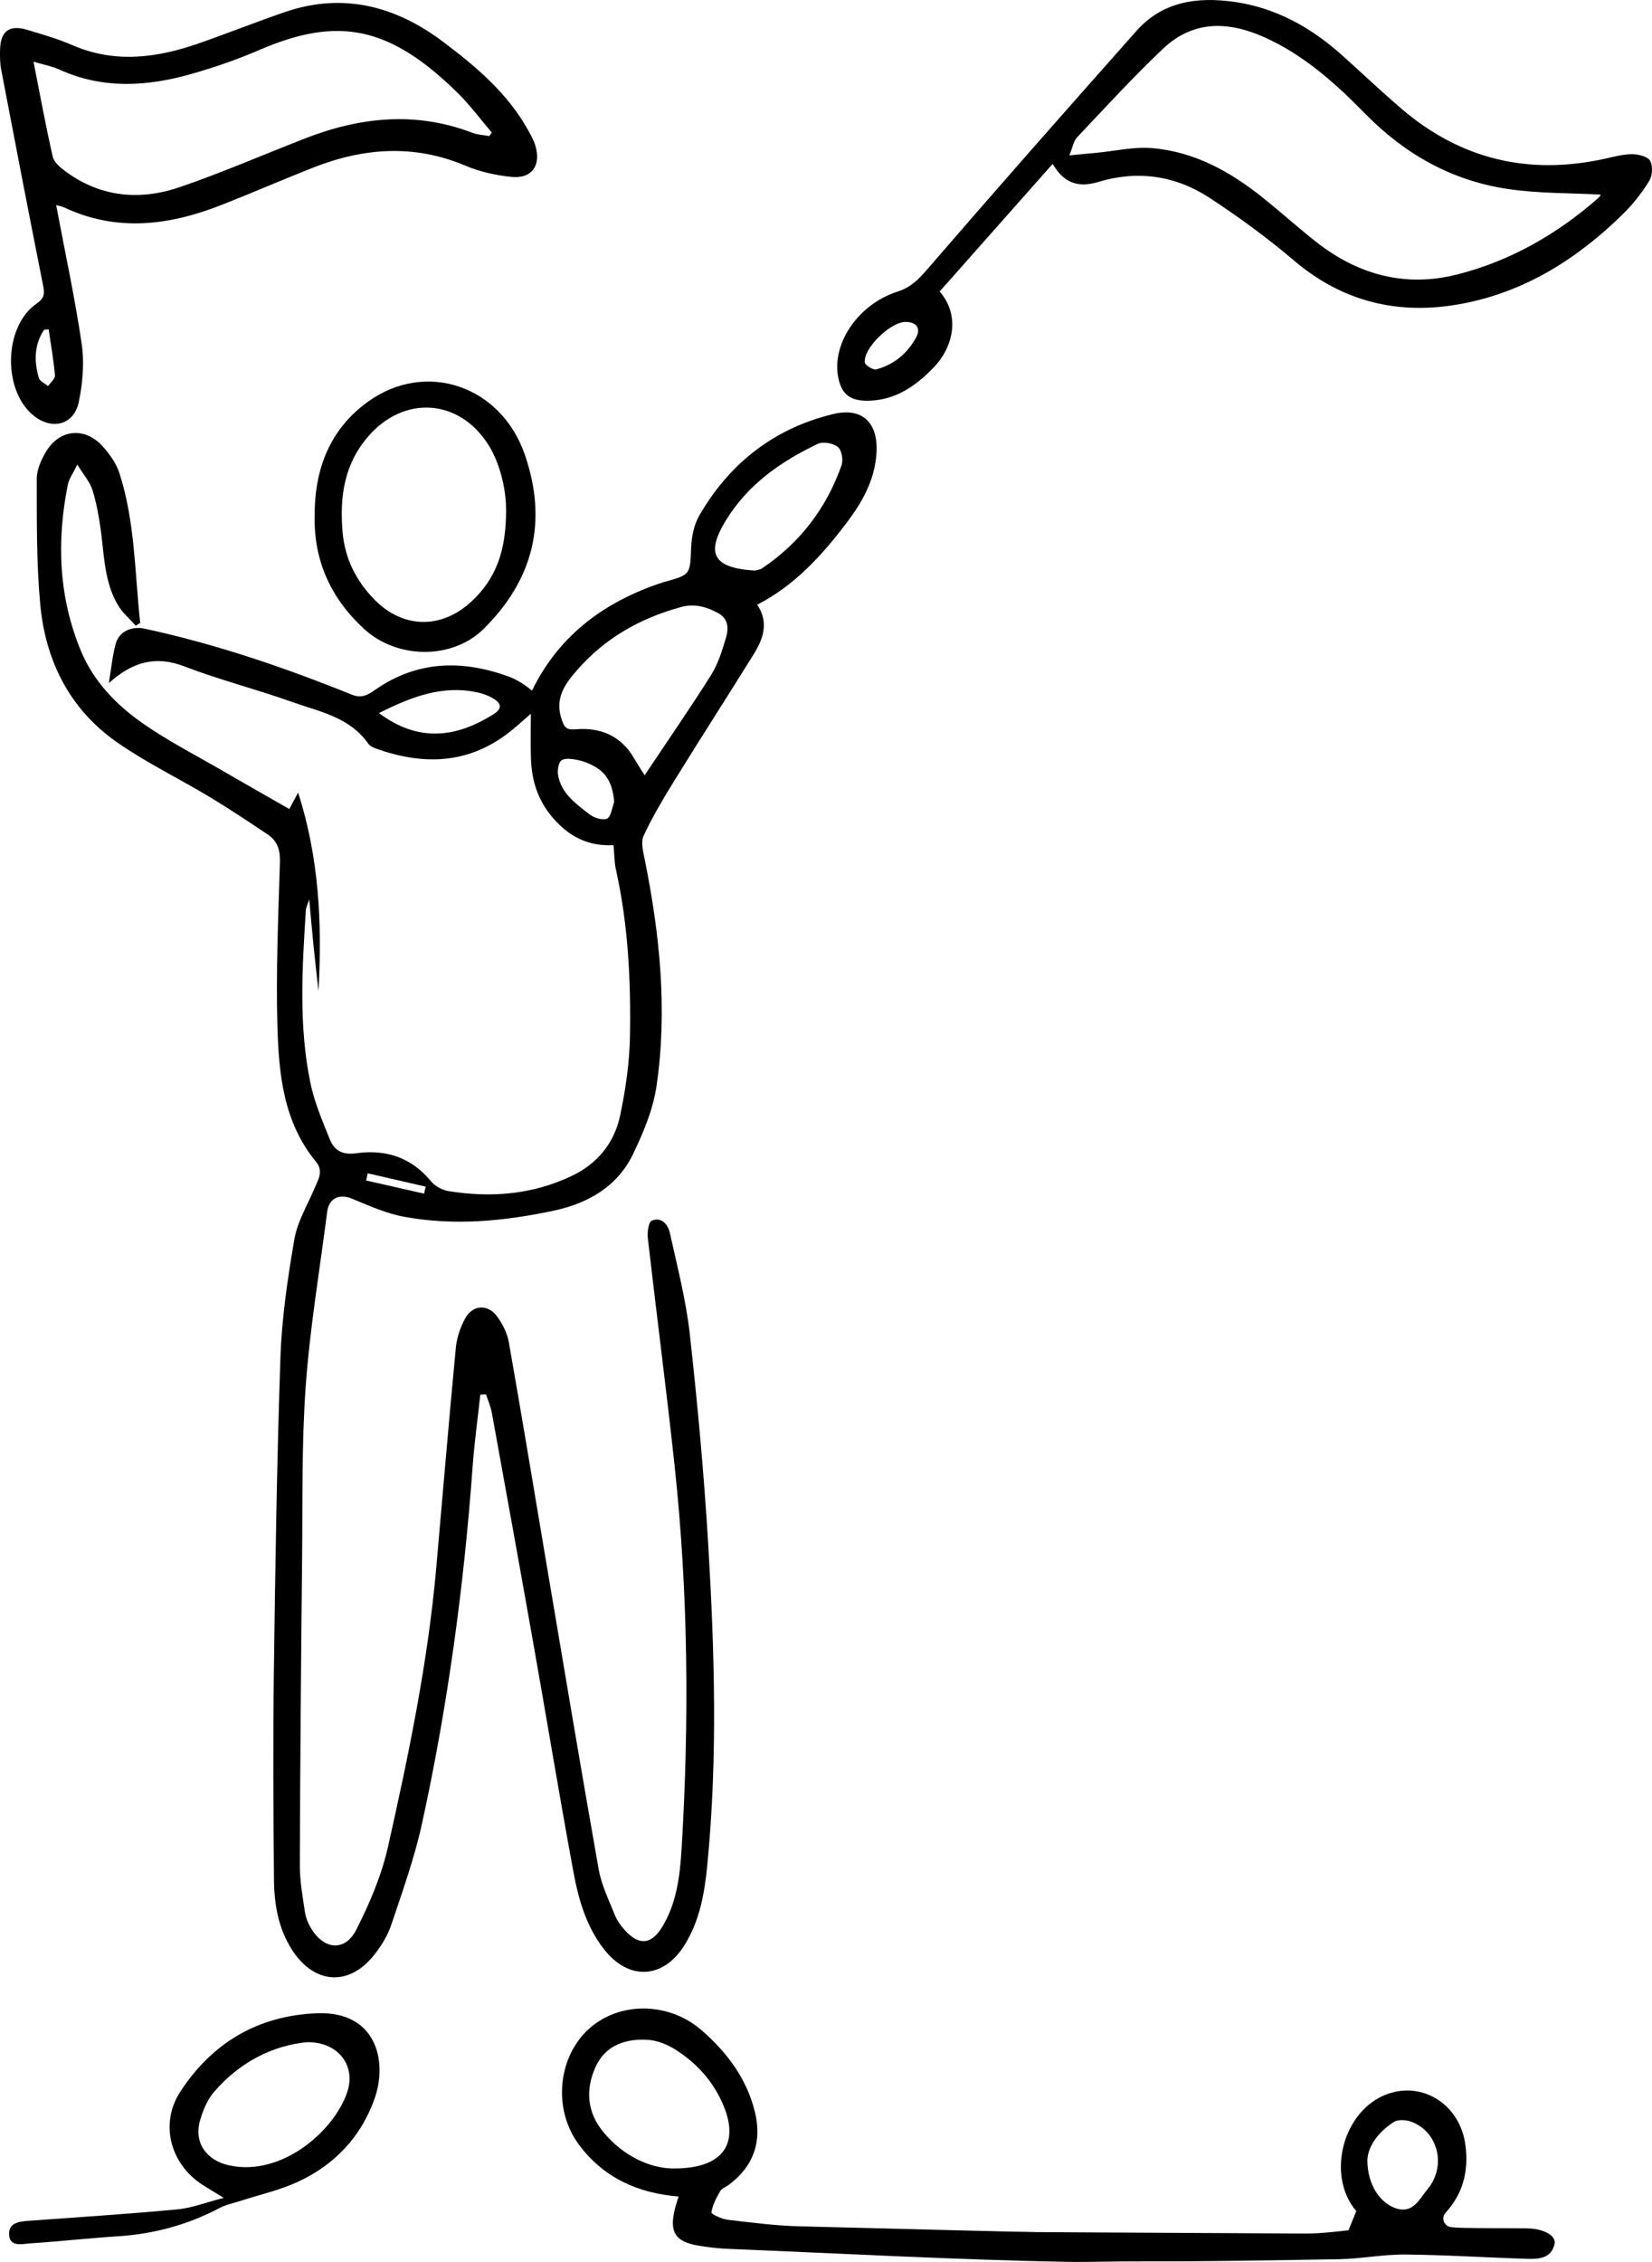
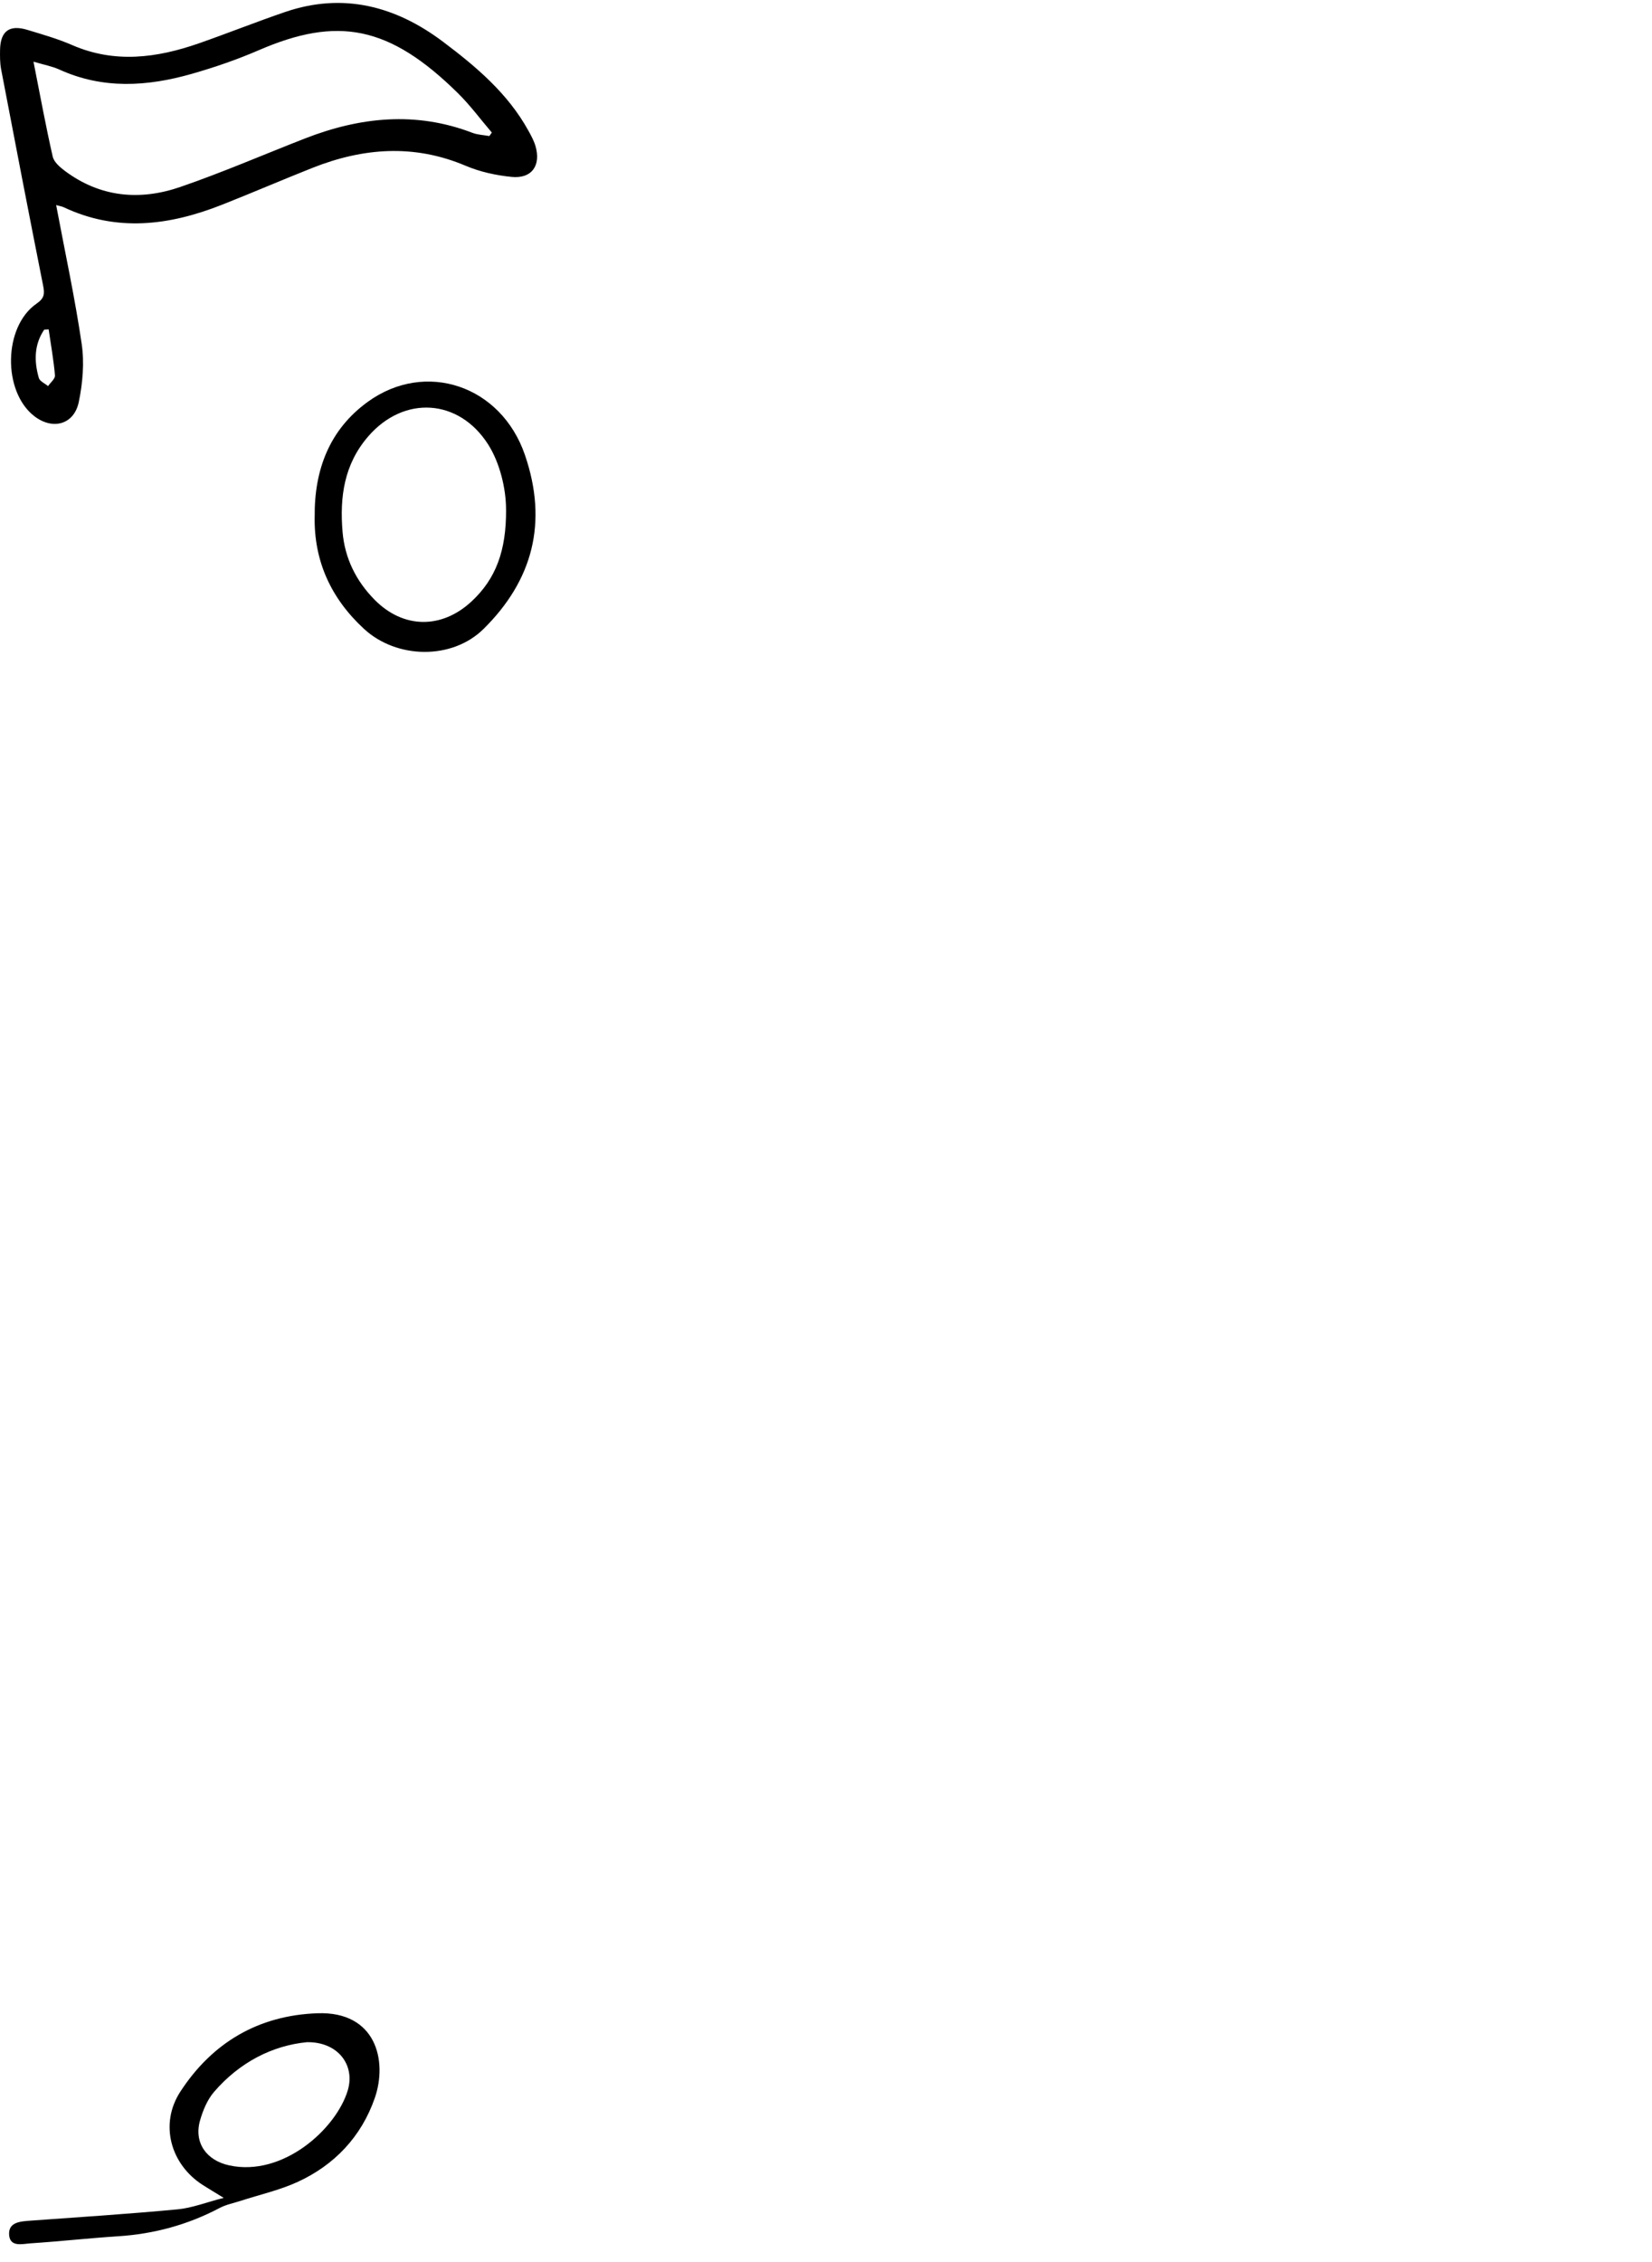
<svg xmlns="http://www.w3.org/2000/svg" id="a" viewBox="0 0 591.11 808.87">
  <defs>
    <style>.b{stroke-width:0px;}</style>
  </defs>
-   <path class="b" d="m171.86,498.76c-.92,8.5-2.11,16.99-2.73,25.51-3.14,43.05-8.91,85.74-18.15,127.9-2.69,12.29-6.99,24.24-11,36.2-1.29,3.86-3.61,7.55-6.16,10.77-8.96,11.28-21.35,10.38-29.21-1.71-5.03-7.74-6.49-16.42-6.58-25.29-.23-24.65-.37-49.31-.04-73.96.5-37.65,1.07-75.31,2.36-112.95.49-14.08,2.59-28.18,4.98-42.09,1.07-6.23,4.59-12.05,7.12-18.01,1.37-3.22,3.42-6.31.6-9.73-11.69-14.17-13.31-31.43-13.79-48.57-.55-19.46.32-38.98.9-58.46.13-4.28-.83-7.59-4.27-9.9-6.89-4.61-13.79-9.22-20.89-13.49-10.96-6.59-22.58-12.2-33.04-19.48-17.01-11.83-25.71-29.18-27.57-49.47-1.36-14.86-1.22-29.88-1.24-44.83,0-3.26,1.62-6.83,3.36-9.74,4.79-8,13.83-8.88,20.14-1.94,2.52,2.77,4.92,6.11,6.06,9.61,5.64,17.43,5.5,35.67,7.45,53.61-.53.34-1.05.68-1.58,1.02-2.16-2.45-4.76-4.64-6.39-7.4-4.91-8.31-4.88-17.84-6.16-27.05-.66-4.77-1.53-9.56-2.97-14.14-.88-2.79-3.02-5.19-5.39-9.06-1.65,3.4-2.99,5.16-3.38,7.1-4.1,20.39-3.32,40.55,4.79,59.84,4.39,10.44,12.3,18.75,21.4,25.19,9.45,6.68,19.89,11.98,29.93,17.82,7.67,4.46,15.39,8.82,23.11,13.24.78-1.46,1.97-3.67,3.15-5.87,7.53,23.33,8.62,46.98,7.29,70.92-.58-5.25-1.2-10.49-1.73-15.75-.54-5.3-.99-10.61-1.58-16.98-.62,1.94-1.14,2.9-1.21,3.89-1.32,20.63-2.59,41.32,1.63,61.75,1.43,6.92,4.29,13.6,6.96,20.2,1.61,3.98,4.51,5.63,9.51,4.93,10.46-1.47,19.68,1.48,26.71,10.07,1.43,1.74,4.03,3.12,6.29,3.48,15.1,2.42,29.84,1.28,43.89-5.36,9.41-4.44,15.42-11.89,17.49-21.8,1.94-9.23,3.33-18.74,3.49-28.16.35-19.99-.63-39.97-5.01-59.62-.6-2.7-.57-5.55-.87-8.78-8.24.41-14.72-2.37-20.48-8.41-6.23-6.53-8.78-13.97-9.07-22.53-.18-5.31-.03-10.63-.03-16.05-2.82,2.4-5.63,5.08-8.72,7.37-14.47,10.76-30.18,10.94-46.5,5.15-1.07-.38-2.34-.93-2.95-1.8-6.67-9.59-17.6-11.48-27.49-15.01-12.69-4.52-25.81-7.84-38.37-12.66-10.14-3.89-18.37-1.72-26.98,5.98.93-5.51,1.31-9.92,2.48-14.11,1.24-4.43,5.78-6.33,10.36-5.34,25.46,5.5,50,13.87,74.1,23.59,3.47,1.4,5.7.14,8.18-1.6,15.29-10.73,31.6-10.96,48.51-4.66,1.55.58,3,1.45,4.41,2.33,1.26.78,2.4,1.76,3.37,2.49,9.83-20.11,26.33-32.05,47.13-38.81.16-.05.33-.06.49-.11,9.19-2.59,8.92-2.6,9.33-12.24.17-3.87,1-8.14,2.91-11.44,10.84-18.74,26.77-31.19,47.92-36.3,10.42-2.52,16.16,3.1,15.49,13.95-.61,9.79-5.22,17.78-10.93,25.27-8.73,11.44-18.3,22.02-31.75,28.96,4.33,6.47,2.09,12.32-1.34,17.84-9.3,14.97-18.85,29.78-28.12,44.77-4.02,6.5-7.96,13.1-11.18,20-1.08,2.32-.15,5.79.42,8.62,5.38,26.77,8.17,53.76,4.19,80.91-1.22,8.36-4.7,16.63-8.41,24.33-5.59,11.62-16.12,17.6-28.3,20.2-17.68,3.77-35.63,5.5-53.57,2.2-6.43-1.18-12.63-3.97-18.74-6.5-4.42-1.84-8.2-.18-8.82,4.71-2.66,20.73-6.16,41.39-7.67,62.2-1.5,20.74-1.09,41.63-1.31,62.46-.38,36.32-.69,72.64-.81,108.96-.02,5.61,1,11.25,1.84,16.83.31,2.08,1.21,4.2,2.32,6,4.65,7.51,12.04,8.11,16.01.33,4.8-9.41,9.07-19.44,11.38-29.7,7.42-32.96,14.29-66.07,17.27-99.83,2.31-26.21,4.51-52.43,7-78.62.34-3.54,1.59-7.2,3.26-10.36,2.61-4.95,8.07-5.42,11.41-.96,2.02,2.7,3.72,6.07,4.3,9.37,4.49,25.38,8.66,50.82,12.96,76.23,6.33,37.38,12.56,74.78,19.16,112.12,1,5.65,3.63,11.04,5.8,16.42.85,2.1,2.3,4.09,3.87,5.76,4.85,5.17,9.17,4.8,12.92-1.23,5.37-8.64,6.52-18.54,7.11-28.31,2.75-45.65,2.39-91.28-2.5-136.78-2.92-27.14-6.47-54.21-9.58-81.33-.25-2.14.21-5.88,1.39-6.38,3.47-1.47,5.82,1.36,6.49,4.4,2.63,11.98,5.77,23.95,7.12,36.1,2.79,25.15,5.12,50.38,6.62,75.64,2.26,38.09,3.39,76.24-.36,114.34-.98,9.97-2.65,19.77-8.12,28.55-7.63,12.25-20.08,12.82-28.93,1.38-6.35-8.2-9.05-17.83-10.86-27.63-4.93-26.67-9.34-53.44-14.07-80.15-4.96-28.01-10.03-56.01-15.12-84-.4-2.21-1.36-4.32-2.05-6.48-.67.03-1.35.06-2.02.09Zm58.8-221.52c8.29-12.43,16.31-23.99,23.79-35.89,2.51-4,3.98-8.76,5.33-13.35.94-3.2.9-6.75-2.78-8.74-4.18-2.26-8.36-3.53-13.33-2.18-14.67,3.99-27.29,11.17-37.31,22.69-4.35,5-7.93,10.08-5.39,17.49,1.02,2.98,1.72,3.8,4.98,3.53,8.94-.75,16.31,2.32,20.99,10.46.97,1.69,2.06,3.33,3.72,5.99Zm39.42-73.22c.24-.07,1.66-.15,2.67-.83,13.52-9.12,22.97-21.49,28.38-36.82.67-1.9.03-5.45-1.36-6.56-1.68-1.35-5.29-1.99-7.19-1.08-13.22,6.31-25.02,14.55-32.85,27.37-7.27,11.89-4.56,17.02,10.35,17.93Zm-134.49,50.97c14.59,10.9,28.08,8.4,40.67.63,3.58-2.21,3.43-4.08-.26-6.14-1.57-.87-3.35-1.48-5.12-1.87-12.62-2.75-23.73,1.61-35.29,7.38Zm84.16,31.82c-.41-5.64-2.17-10.09-7.09-12.79-1.78-.98-3.75-1.8-5.73-2.2-1.96-.39-4.49-.87-5.95.03-1.13.69-1.59,3.55-1.3,5.27,1.13,6.63,6.39,10.31,11.21,14.05,1.64,1.28,4.74,2.28,6.33,1.55,1.44-.66,1.74-3.83,2.54-5.9Zm-88.16,132.76c-.19.85-.38,1.71-.58,2.56,6.91,1.57,13.83,3.14,20.74,4.71.19-.84.38-1.67.56-2.51-6.91-1.59-13.82-3.17-20.73-4.76Z" />
-   <path class="b" d="m546.46,796.84c-7.83-.1-15.66,0-23.49-.18-1.23-.03-2.45-.12-3.73-.25-2.52-.26-3.7-3.27-1.99-5.14,6.32-6.93,8.3-14.98,7.1-24.2-1.86-14.31-15.05-22.88-27.91-18.26-15.85,5.69-22.07,28.93-11.19,41.81.02.02.03.04.05.06l-2.78,6.85c-5.23.58-10.45,1.2-15.68,1.17-52.5-.29-105.01-.49-157.51-.95-1.93-.02-3.32,1.71-3.06,3.63.12.9.09,1.82-.09,2.71-.38,1.86,1.3,1.96,3.19,1.98,29.62.32,59.07,2.22,88.69,2.51,26.98.26,53.97-.26,80.95-.7,7.96-.13,15.91-1.76,23.85-1.68,14.64.14,29.28,1.11,43.92,1.55,4.05.12,8.39-.32,9.47-5.34.65-2.97-3.92-5.48-9.79-5.55Zm-46.67-7.06c-6.02-1.83-10.48-8.57-10.53-17.27.14-4.77,3.7-10,9.41-13.67,1.48-.95,4.23-.84,6.05-.21,9.82,3.39,13.06,15.92,6.01,24.3-2.73,3.25-5.05,8.64-10.94,6.85Z" />
-   <path class="b" d="m402.77,799c-38.86-.87-77.71-1.91-116.57-2.88-8.63-.21-17.25-1.33-25.84-2.35-2.11-.25-5.89-2.01-5.8-2.62.39-2.64,1.75-5.22,3.13-7.6.6-1.04,2.12-1.54,3.18-2.34,8.82-6.63,11.84-15.42,9.24-26.02-2.93-11.93-10-21.3-19.1-29.21-11.84-10.29-29.76-10.31-40.59-.19-10.97,10.24-12.51,28.7-3.31,41.07,8.82,11.87,21.05,17.4,35.69,18.6-.5,1.7-1.04,3.25-1.41,4.84-1.84,7.89.25,11.25,8.19,12.67,3.76.67,7.6,1.08,11.42,1.23,40.44,1.64,80.87,3.9,121.32,4.63,7.15.13,18.25-.28,25.4-.16-2.99-2.38-7.27-6.74-4.95-9.68Zm-162.23-23.57c-7.7-.15-17.39-4.17-24.71-13.1-5.89-7.18-6.38-15.32-2.63-23.41,3.5-7.54,10.6-9.9,18.31-9.52,3.46.17,7.19,1.63,10.16,3.51,7.87,4.99,13.9,11.75,17.43,20.58,5.34,13.34-.57,22.16-18.56,21.94Z" />
-   <path class="b" d="m376.66,58.6c-13.77,15.53-27.11,30.6-40.44,45.64,7.28,8.34,5.14,19.57-2.08,27.1-6.58,6.87-14.23,12.14-24.38,11.95-5.91-.11-8.77-2.65-9.86-8.51-2.25-12.09,7.24-26.03,21.32-30.53,4.54-1.45,7.28-4.15,10.33-7.67,24.82-28.72,49.91-57.21,75.13-85.57,9.32-10.48,21.69-12.2,34.84-10.36,14.84,2.08,27.36,9.02,38.41,18.86,7.21,6.42,14.2,13.11,21.54,19.38,21.2,18.13,45.53,23.87,72.72,17.88,3.24-.71,6.54-1.63,9.81-1.63,2.23,0,5.53.8,6.43,2.36,1.05,1.8.83,5.34-.32,7.21-2.58,4.21-5.73,8.22-9.25,11.69-16.35,16.09-35.23,28.05-58.06,32.27-22.11,4.09-42.16-.55-59.72-15.45-9.6-8.15-19.84-15.66-30.39-22.54-12.15-7.93-25.75-9.87-39.76-5.6-7.17,2.18-12.35.31-16.26-6.47Zm5.99-3.05c3.97-.37,6.85-.64,9.72-.91,6.59-.62,13.26-2.21,19.76-1.68,15.25,1.25,28.19,8.45,39.93,17.89,6.36,5.11,12.43,10.58,18.84,15.62,15,11.8,31.91,16.42,50.59,11.66,19.03-4.85,35.71-14.42,50.44-27.36.61-.54.94-1.4.8-1.18-10.88-.59-22.07-.38-33-1.98-20.05-2.92-36.95-12.37-51.21-26.91-10.73-10.94-22.13-21.2-36.45-27.53-12.81-5.66-25.22-5.82-35.8,4.15-10.76,10.14-20.75,21.11-30.93,31.85-1.22,1.29-1.51,3.46-2.7,6.37Zm-58.59,59.56c-5.41-.01-15.2,9.4-14.61,14.51.12,1.02,2.97,2.76,4.1,2.46,6.36-1.7,11.22-5.75,14.3-11.52,1.73-3.25-.05-5.43-3.79-5.44Z" />
  <path class="b" d="m20.09,73.33c3.22,17.1,6.75,33.34,9.15,49.74.98,6.72.34,13.97-1.05,20.67-1.68,8.11-9.33,10.15-15.9,5.09-11.41-8.8-11.12-32.04.79-40.25,2.86-1.97,2.93-3.57,2.34-6.5C10.3,76.34,5.33,50.56.4,24.77-.03,22.51-.02,20.13.02,17.8c.13-6.66,3.34-9.06,9.74-7.13,5.41,1.64,10.89,3.2,16.06,5.45,15.25,6.63,30.29,4.61,45.28-.6,10.37-3.61,20.56-7.7,30.95-11.24,20.74-7.07,39.52-2.09,56.42,10.61,11.84,8.9,23.24,18.49,30.59,31.83.96,1.74,1.95,3.53,2.52,5.42,2.1,7.04-1.32,11.86-8.55,11.12-5.55-.56-11.26-1.8-16.38-3.97-18.52-7.85-36.72-6.45-54.9.76-10.82,4.29-21.52,8.91-32.35,13.18-18.74,7.4-37.61,9.86-56.64.86-.58-.27-1.25-.36-2.66-.75Zm155-24.67c.3-.42.59-.84.89-1.26-4.05-4.74-7.78-9.81-12.21-14.16-24.55-24.15-43.04-27.46-71.17-15.29-7.77,3.36-15.85,6.14-23.99,8.46-15.88,4.53-31.77,5.57-47.37-1.54-2.53-1.15-5.35-1.66-9.26-2.82,2.41,12.18,4.41,23.12,6.88,33.94.44,1.95,2.57,3.8,4.35,5.12,12.66,9.47,26.83,10.72,41.26,5.76,15.08-5.18,29.75-11.54,44.61-17.34,19.73-7.69,39.65-9.8,59.93-2.04,1.9.73,4.04.79,6.08,1.16ZM17.41,117.79c-.53.03-1.06.06-1.59.09-3.62,5.34-3.66,11.27-1.92,17.29.34,1.18,2.16,1.94,3.3,2.9.87-1.28,2.58-2.64,2.47-3.83-.48-5.51-1.46-10.97-2.26-16.45Z" />
  <path class="b" d="m112.6,184.91c-.19-16.99,5.34-31.33,19-41.22,20.62-14.93,47.66-5.9,56.21,18.95,8.35,24.28,2.75,44.95-14.78,62.26-11.29,11.15-31.11,10.76-42.79-.02-11.8-10.89-17.88-24.19-17.65-39.97Zm68.47-2.64c.02-7.53-2.25-16.84-6.42-23.36-10.5-16.43-30.16-17.59-42.91-2.84-8.65,10-10.21,21.7-9.17,34.09.79,9.44,4.82,17.58,11.47,24.31,10.28,10.41,23.98,10.51,34.65.63,8.76-8.11,12.46-18.18,12.39-32.82Z" />
  <path class="b" d="m80.04,785.94c-3.41-2.09-5.4-3.28-7.36-4.52-11.67-7.38-15.72-21.86-8.14-33.48,11.42-17.51,27.92-27.27,49.06-28.01,21.03-.74,25.12,17.07,20.49,30.35-4.81,13.78-14.39,23.92-27.65,29.99-6.45,2.95-13.52,4.52-20.31,6.73-2.52.82-5.21,1.33-7.53,2.55-11.38,6.01-23.44,9.29-36.27,10.12-10.46.68-20.88,1.84-31.34,2.53-2.89.19-7.37,1.48-7.72-2.96-.36-4.61,3.93-4.88,7.57-5.14,17.57-1.27,35.16-2.4,52.7-4.05,5.18-.49,10.21-2.49,16.5-4.11Zm29.81-55.67c-12.32,1.19-24.1,7.14-33.27,17.79-2.39,2.78-3.96,6.57-4.99,10.16-2.3,7.99,2.27,14.33,10.4,16.1,19.25,4.2,38.28-13.03,42.43-26.77,2.76-9.11-3.51-17.44-14.57-17.28Z" />
</svg>